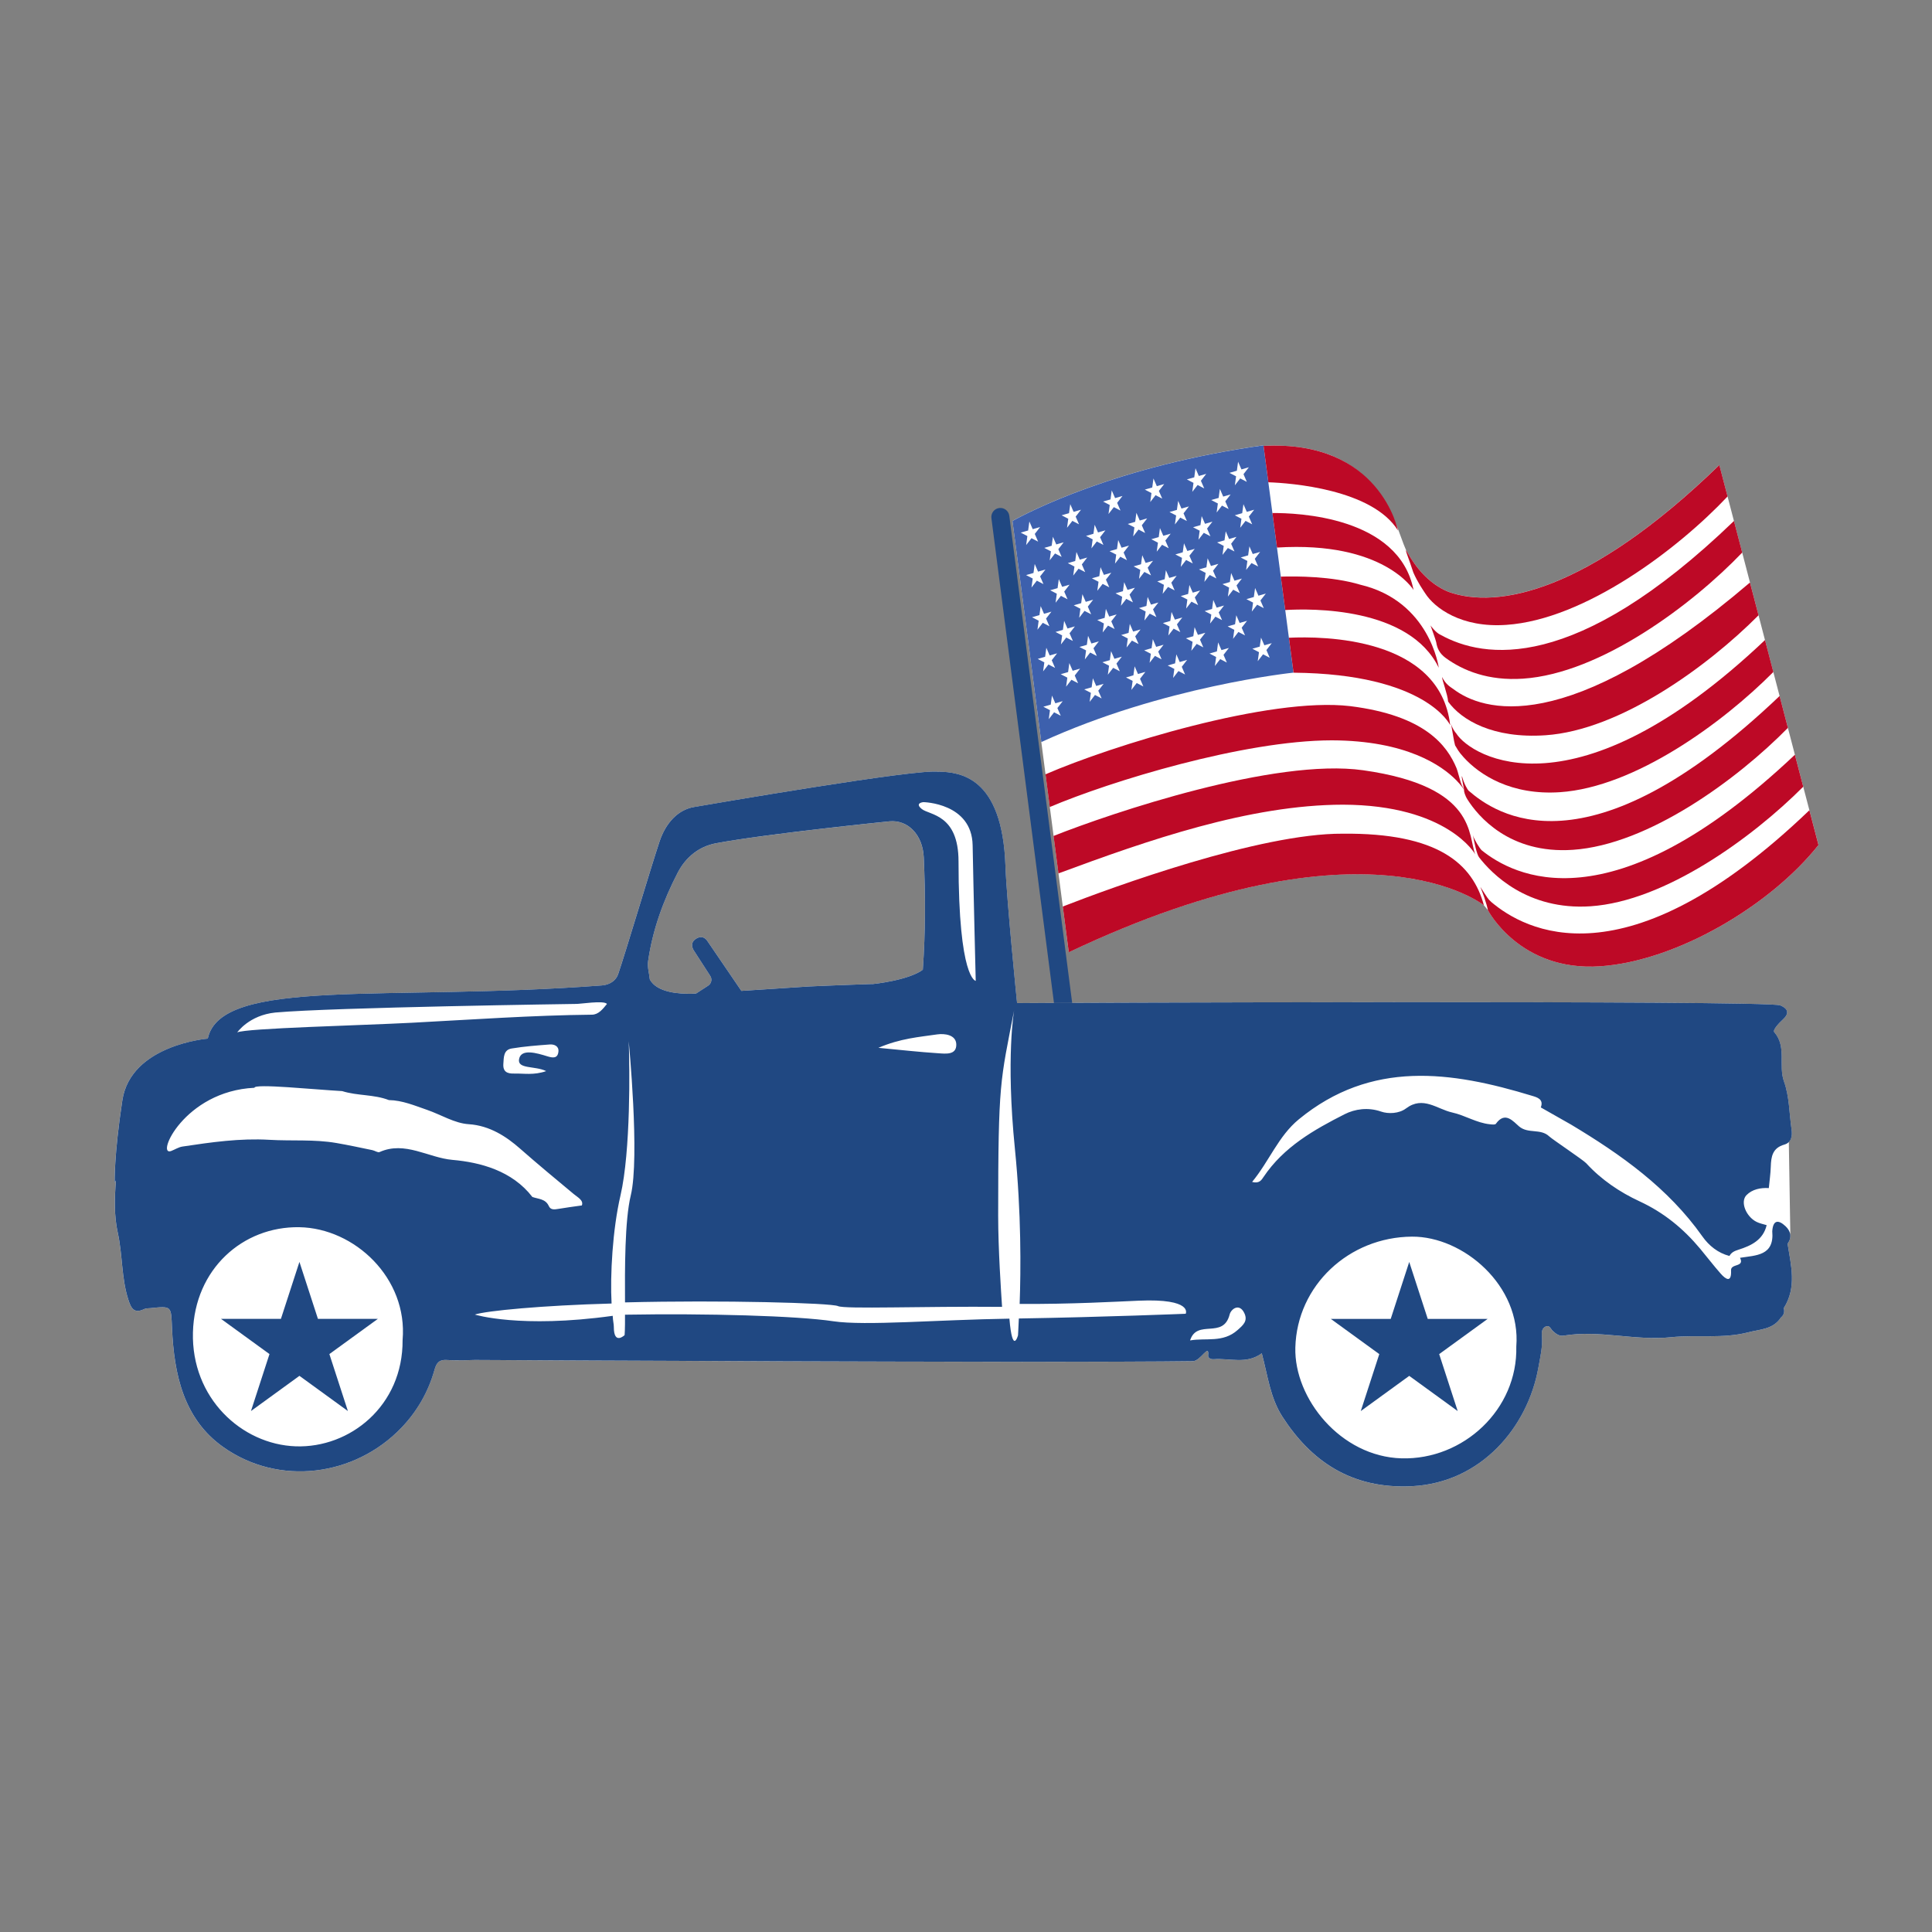
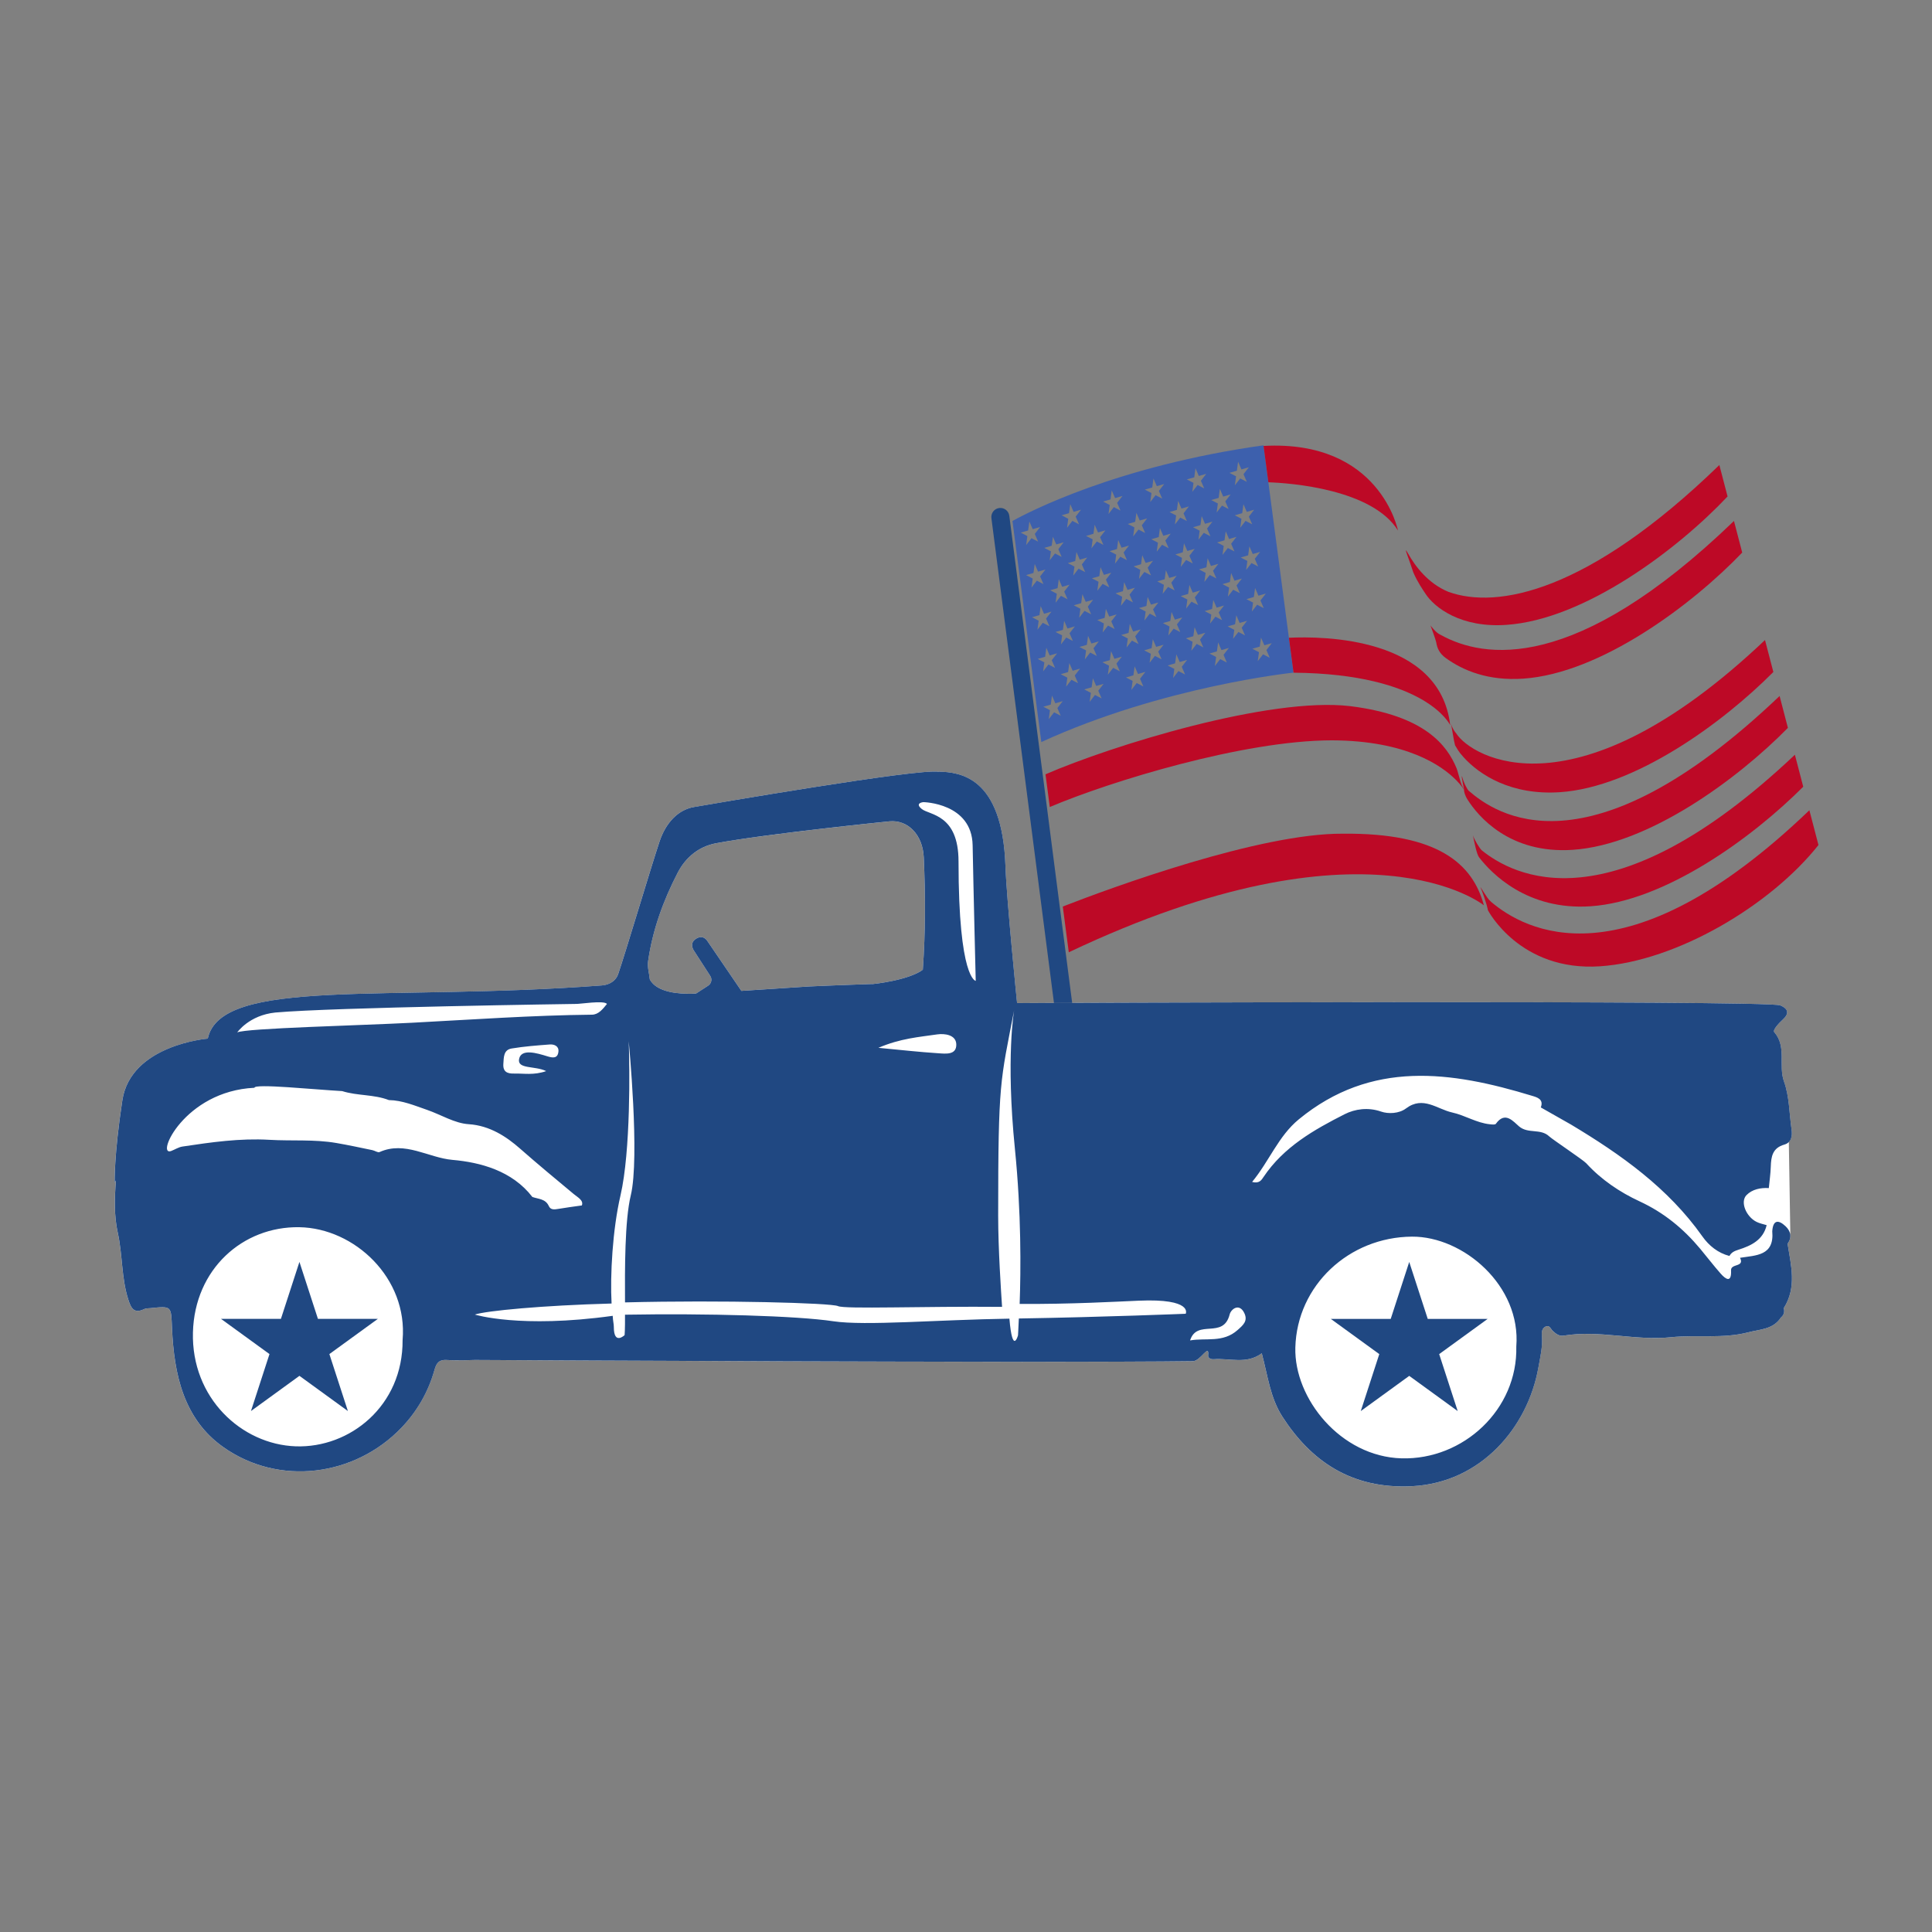
<svg xmlns="http://www.w3.org/2000/svg" version="1.1" id="Calque_4" x="0px" y="0px" viewBox="0 0 600 600" style="enable-background:new 0 0 600 600;" xml:space="preserve">
  <rect x="0" y="0" width="600" height="600" fill="#808080" stroke="none" />
  <style type="text/css">
	.st0{fill:#FFFFFF;}
	.st1{fill:#3D60AD;}
	.st2{fill:#BD0926;}
	.st3{fill:#204882;}
</style>
  <path class="st0" d="M555.15,386.28c0.77-1.09,0.98-2.16,0.77-3.15L556,383l-0.47-28.34c0.91-0.93,1.06-2.38,0.84-3.9  c-0.72-4.98-0.67-10.23-2.34-14.87c-1.82-5.02,0.93-10.77-3.04-15.36c-0.52-0.6,1.34-2.68,2.54-3.76c2.09-1.87,2.05-3.41-0.69-4.54  c-4.12-1.68-236.99-0.72-236.99-0.72s-3.25-32.09-3.61-42.54c-0.95-28.01-14.35-29.11-20.68-29.33c-0.01,0.02-0.02,0.04-0.03,0.06  c-5.76-1.2-72.05,10.25-76.03,10.94c-4.94,0.85-8.74,4.89-10.67,10.66c-2.77,8.3-10.68,34.9-12.85,41.18  c-0.95,2.76-3.61,3.47-5.18,3.57c-66.39,5.02-118.23-2.64-122.29,16.51c0,0-23.89,1.91-26.52,19.14c-2.63,17.23-2.39,25.6-2.39,25.6  l0.39-0.67c-0.43,5.44-0.6,10.88,0.58,16.24c1.51,6.86,1.1,13.98,3.26,20.73c0.83,2.59,1.73,4.52,4.94,2.95  c0.54-0.27,1.25-0.22,1.88-0.28c6.79-0.7,6.45-0.68,6.76,6.24c0.64,14.21,3.55,28.13,15.88,36.87c17.29,12.26,40.82,9.17,55.32-5.93  c4.93-5.13,8.41-11.2,10.33-18.08c0.61-2.2,1.53-3.19,3.93-3c2.85,0.22,8.58-0.01,8.58-0.01s179.87,0.96,223.02,0.37  c2.37-0.03,5.12-5.71,4.72-1.77c-0.09,0.89,0.95,1.23,1.77,1.16c4.95-0.38,10.14,1.68,14.88-1.84c1.88,6.92,2.57,13.77,6.46,19.77  c8.69,13.4,21.06,22.47,40.18,21.51c21.5-1.08,35.93-18.32,39.25-36.75c0.59-3.29,1.39-6.57,1.11-9.95  c-0.1-1.19-0.01-2.31,1.13-2.87c1.21-0.6,1.58,0.7,2.2,1.3c0.97,0.92,2.05,1.74,3.37,1.52c11.15-1.86,22.21,1.65,33.33,0.49  c8.02-0.84,16.17,0.53,24.1-1.54c3.61-0.94,7.68-0.88,10.07-4.56c0.97-0.78,1.21-1.78,0.92-2.95  C558.04,399.82,556.23,393.03,555.15,386.28z M286.59,301.16c-4.51,3.33-15.52,4.46-15.71,4.47c0-0.01,0-0.03,0.01-0.04  c0,0-12.13,0.41-19.73,0.77l-20.92,1.37l-10.66-15.64c0,0-1.25-2-3.5-0.5s-0.5,3.76-0.5,3.76l4.99,7.73  c0.66,1.02,0.37,2.37-0.65,3.03l-3.74,2.43c0,0-1.08,0.08-1.44,0.08c-3.42,0.06-10.75-0.25-12.94-4.47c-0.2-1.87-0.8-3.8-0.54-5.61  c1.39-9.72,4.72-18.87,9.21-27.53c2.45-4.72,6.48-8.1,11.9-9.12c15.47-2.91,52.5-6.67,53.78-6.8c5.77-0.58,10.4,4.13,10.72,11.16  C287.41,277.86,287.42,289.52,286.59,301.16z M443.25,411.32c-0.04-0.02-0.09-0.04-0.13-0.05l0.05-0.05  C443.19,411.25,443.22,411.29,443.25,411.32c0.07,0.03,0.14,0.06,0.19,0.1c0.05,0.04,0.05,0.15,0.07,0.23  C443.42,411.54,443.34,411.43,443.25,411.32z M553.73,406.23c-0.13-0.02-0.25-0.06-0.36-0.11  C553.48,406.17,553.61,406.2,553.73,406.23z" />
-   <path class="st0" d="M560.01,244.32l-2.59-9.93l-2.17-8.33l-2.58-9.9l-1.95-7.47l-2.59-9.92l-3.97-15.24l-0.69-2.64l-2.42-9.3  l-2.56-9.81l-1.99-7.62l-2.55-9.76c-40.82,39.6-69.02,44.82-84.12,39.39c-6.31-2.58-10.32-7.91-12.6-11.99  c-3.47-4.63-6.25-35.28-44.83-33.32l-0.02-0.19c-45.6,6.39-73.11,20.8-77.95,23.49l8.96,68.65l1.31,10.03l1.33,10.16l2.23,17.11  l0.46,3.49l1.34,10.29l1.86,14.21c91.01-43.18,127.49-15.7,128.88-14.61l0.05,0.04l1.24,1.51c0,0,9.88,19.11,34.86,17.42  c23.8-1.61,52.91-18.88,67.8-37.66L560.01,244.32z" />
  <path class="st1" d="M392.38,138.3c-45.59,6.4-73.11,20.81-77.95,23.5l8.96,68.65c37.87-17.37,78.32-21.56,78.32-21.56L392.38,138.3  z M390.73,175.93l-2.06-1.07L387,177l0.38-2.8l-2.06-1.07l2.3-0.66l0.39-2.8l1.04,2.39l2.3-0.66l-1.66,2.14L390.73,175.93z   M385.05,184.21l-2.06-1.07l-1.66,2.14l0.38-2.8l-2.06-1.07l2.3-0.66l0.39-2.8l1.04,2.39l2.3-0.66l-1.66,2.14L385.05,184.21z   M379.52,192.58l-2.06-1.07l-1.66,2.14l0.38-2.8l-2.06-1.07l2.3-0.66l0.38-2.8l1.04,2.39l2.3-0.66l-1.66,2.14L379.52,192.58z   M372.36,176.84l2.3-0.66l0.38-2.8l1.04,2.39l2.3-0.66l-1.66,2.14l1.04,2.39l-2.06-1.07l-1.66,2.14l0.38-2.8L372.36,176.84z   M372.09,187.92l-2.06-1.07l-1.66,2.14l0.38-2.8l-2.06-1.07l2.3-0.66l0.39-2.8l1.04,2.39l2.3-0.66l-1.66,2.14L372.09,187.92z   M366.55,196.3l-2.06-1.07l-1.66,2.14l0.38-2.8l-2.06-1.07l2.3-0.66l0.38-2.8l1.04,2.39l2.3-0.66l-1.66,2.14L366.55,196.3z   M359.4,180.55l2.3-0.66l0.38-2.8l1.04,2.39l2.3-0.66l-1.66,2.14l1.04,2.39l-2.06-1.07l-1.66,2.14l0.38-2.8L359.4,180.55z   M359.13,191.64l-2.06-1.07l-1.66,2.14l0.38-2.8l-2.06-1.07l2.3-0.66l0.38-2.8l1.04,2.39l2.3-0.66l-1.66,2.14L359.13,191.64z   M353.59,200.01l-2.06-1.07l-1.66,2.14l0.38-2.8l-2.06-1.07l2.3-0.66l0.38-2.8l1.04,2.39l2.3-0.66l-1.66,2.14L353.59,200.01z   M346.44,184.26l2.3-0.66l0.38-2.8l1.04,2.39l2.3-0.66l-1.66,2.14l1.04,2.39l-2.06-1.07l-1.66,2.14l0.38-2.8L346.44,184.26z   M346.16,195.35l-2.06-1.07l-1.66,2.14l0.38-2.8l-2.06-1.07l2.3-0.66l0.38-2.8l1.04,2.39l2.3-0.66l-1.66,2.14L346.16,195.35z   M340.63,203.72l-2.06-1.07l-1.66,2.14l0.38-2.8l-2.06-1.07l2.3-0.66l0.38-2.8l1.04,2.39l2.3-0.66l-1.66,2.14L340.63,203.72z   M333.47,187.98l2.3-0.66l0.38-2.8l1.04,2.39l2.3-0.66l-1.66,2.14l1.04,2.39l-2.06-1.07l-1.66,2.14l0.38-2.8L333.47,187.98z   M333.2,199.06l-2.06-1.07l-1.66,2.14l0.38-2.8l-2.06-1.07l2.3-0.66l0.38-2.8l1.04,2.39l2.3-0.66l-1.66,2.14L333.2,199.06z   M337.02,177.68l-2.06-1.07l-1.66,2.14l0.38-2.8l-2.06-1.07l2.3-0.66l0.38-2.8l1.04,2.39l2.3-0.66l-1.66,2.14L337.02,177.68z   M332.16,181.58l-1.66,2.14l1.04,2.39l-2.06-1.07l-1.66,2.14l0.38-2.8l-2.06-1.07l2.3-0.66l0.38-2.8l1.04,2.39L332.16,181.58z   M349.99,173.97l-2.06-1.07l-1.66,2.14l0.38-2.8l-2.06-1.07l2.3-0.66l0.38-2.8l1.04,2.39l2.3-0.66l-1.66,2.14L349.99,173.97z   M345.12,177.87l-1.66,2.14l1.04,2.39l-2.06-1.07l-1.66,2.14l0.38-2.8l-2.06-1.07l2.3-0.66l0.38-2.8l1.04,2.39L345.12,177.87z   M362.95,170.26l-2.06-1.07l-1.66,2.14l0.38-2.8l-2.06-1.07l2.3-0.66l0.38-2.8l1.04,2.39l2.3-0.66l-1.66,2.14L362.95,170.26z   M358.08,174.16l-1.66,2.14l1.04,2.39l-2.06-1.07l-1.66,2.14l0.38-2.8l-2.06-1.07l2.3-0.66l0.38-2.8l1.04,2.39L358.08,174.16z   M375.91,166.54l-2.06-1.07l-1.66,2.14l0.38-2.8l-2.06-1.07l2.3-0.66l0.38-2.8l1.04,2.39l2.3-0.66l-1.66,2.14L375.91,166.54z   M371.04,170.45l-1.66,2.14l1.04,2.39l-2.06-1.07l-1.66,2.14l0.38-2.8l-2.06-1.07l2.3-0.66l0.38-2.8l1.04,2.39L371.04,170.45z   M383.38,171.26l-2.06-1.07l-1.66,2.14l0.38-2.8l-2.06-1.07l2.3-0.66l0.38-2.8l1.04,2.39l2.3-0.66l-1.66,2.14L383.38,171.26z   M387.84,160.44l1.04,2.39l-2.06-1.07l-1.66,2.14l0.38-2.8l-2.06-1.07l2.3-0.66l0.38-2.8l1.04,2.39l2.3-0.66L387.84,160.44z   M384.12,146.19l0.38-2.8l1.04,2.39l2.3-0.66l-1.66,2.14l1.04,2.39l-2.06-1.07l-1.66,2.14l0.38-2.8l-2.06-1.07L384.12,146.19z   M378.46,154.63l0.38-2.8l1.04,2.39l2.3-0.66l-1.66,2.14l1.04,2.39l-2.06-1.07l-1.66,2.14l0.38-2.8l-2.06-1.07L378.46,154.63z   M370.89,148.23l0.38-2.8l1.04,2.39l2.3-0.66l-1.66,2.14l1.04,2.39l-2.06-1.07l-1.66,2.14l0.38-2.8l-2.06-1.07L370.89,148.23z   M365.5,158.35l0.38-2.8l1.04,2.39l2.3-0.66l-1.66,2.14l1.04,2.39l-2.06-1.07l-1.66,2.14l0.38-2.8l-2.06-1.07L365.5,158.35z   M357.84,151.39l0.38-2.8l1.04,2.39l2.3-0.66l-1.66,2.14l1.04,2.39l-2.06-1.07l-1.66,2.14l0.38-2.8l-2.06-1.07L357.84,151.39z   M352.54,162.06l0.38-2.8l1.04,2.39l2.3-0.66l-1.66,2.14l1.04,2.39l-2.06-1.07l-1.66,2.14l0.38-2.8l-2.06-1.07L352.54,162.06z   M344.88,155.1l0.38-2.8l1.04,2.39l2.3-0.66l-1.66,2.14l1.04,2.39l-2.06-1.07l-1.66,2.14l0.38-2.8l-2.06-1.07L344.88,155.1z   M339.58,165.77l0.38-2.8l1.04,2.39l2.3-0.66l-1.66,2.14l1.04,2.39l-2.06-1.07l-1.66,2.14l0.38-2.8l-2.06-1.07L339.58,165.77z   M332,159.37l0.38-2.8l1.04,2.39l2.3-0.66l-1.66,2.14l1.04,2.39l-2.06-1.07l-1.66,2.14l0.38-2.8l-2.06-1.07L332,159.37z   M326.61,169.49l0.38-2.8l1.04,2.39l2.3-0.66l-1.66,2.14l1.04,2.39l-2.06-1.07l-1.66,2.14l0.38-2.8l-2.06-1.07L326.61,169.49z   M319.3,164.75l0.38-2.8l1.04,2.39l2.3-0.66l-1.66,2.14l1.04,2.39l-2.06-1.07l-1.66,2.14l0.38-2.8l-2.06-1.07L319.3,164.75z   M318.66,178.6l2.3-0.66l0.38-2.8l1.04,2.39l2.3-0.66l-1.66,2.14l1.04,2.39l-2.06-1.07l-1.66,2.14l0.38-2.8L318.66,178.6z   M320.51,191.69l2.3-0.66l0.38-2.8l1.04,2.39l2.3-0.66l-1.66,2.14l1.04,2.39l-2.06-1.07l-1.66,2.14l0.38-2.8L320.51,191.69z   M322.27,204.63l2.3-0.66l0.38-2.8l1.04,2.39l2.3-0.66l-1.66,2.14l1.04,2.39l-2.06-1.07l-1.66,2.14l0.38-2.8L322.27,204.63z   M329.42,222.28l-2.06-1.07l-1.66,2.14l0.38-2.8l-2.06-1.07l2.3-0.66l0.38-2.8l1.04,2.39l2.3-0.66l-1.66,2.14L329.42,222.28z   M334.81,212.18l-2.06-1.07l-1.66,2.14l0.38-2.8l-2.06-1.07l2.3-0.66l0.38-2.8l1.04,2.39l2.3-0.66l-1.66,2.14L334.81,212.18z   M342.12,216.9l-2.06-1.07l-1.66,2.14l0.38-2.8l-2.06-1.07l2.3-0.66l0.38-2.8l1.04,2.39l2.3-0.66l-1.66,2.14L342.12,216.9z   M347.77,208.47l-2.06-1.07l-1.66,2.14l0.38-2.8l-2.06-1.07l2.3-0.66l0.38-2.8l1.04,2.39l2.3-0.66l-1.66,2.14L347.77,208.47z   M355.08,213.19l-2.06-1.07l-1.66,2.14l0.39-2.8l-2.06-1.07l2.3-0.66l0.38-2.8l1.04,2.39l2.3-0.66l-1.66,2.14L355.08,213.19z   M360.74,204.76l-2.06-1.07l-1.66,2.14l0.38-2.8l-2.06-1.07l2.3-0.66l0.38-2.8l1.04,2.39l2.3-0.66l-1.66,2.14L360.74,204.76z   M368.04,209.47l-2.06-1.07l-1.66,2.14l0.38-2.8l-2.06-1.07l2.3-0.66l0.39-2.8l1.04,2.39l2.3-0.66l-1.66,2.14L368.04,209.47z   M373.7,201.04l-2.06-1.07l-1.66,2.14l0.38-2.8l-2.06-1.07l2.3-0.66l0.39-2.8l1.04,2.39l2.3-0.66l-1.66,2.14L373.7,201.04z   M381.01,205.76l-2.06-1.07l-1.66,2.14l0.39-2.8l-2.06-1.07l2.3-0.66l0.38-2.8l1.04,2.39l2.3-0.66l-1.66,2.14L381.01,205.76z   M386.66,197.33l-2.06-1.07l-1.66,2.14l0.38-2.8l-2.06-1.07l2.3-0.66l0.38-2.8l1.04,2.39l2.3-0.66l-1.66,2.14L386.66,197.33z   M387.09,186.07l2.3-0.66l0.39-2.8l1.04,2.39l2.3-0.66l-1.68,2.14l1.04,2.39l-2.06-1.07l-1.66,2.14l0.39-2.8L387.09,186.07z   M392.26,203.2l-1.66,2.14l0.39-2.8l-2.06-1.07l2.3-0.66l0.39-2.8l1.04,2.39l2.3-0.66l-1.66,2.14l1.02,2.39L392.26,203.2z" />
  <g>
-     <path class="st2" d="M446.82,207.38c0,0-2.71-20.67-24.35-25.79c-8.83-2.67-19.93-2.66-24.7-2.51l1.37,10.37   C407.11,188.97,437.63,188.44,446.82,207.38z" />
    <path class="st2" d="M401.73,208.91c41.28,0.38,48.64,16.3,48.64,16.3c-3.14-27.42-39.58-27.66-50.09-27.15l1.31,9.89   L401.73,208.91z" />
-     <path class="st2" d="M438.99,183.23c-4.52-22.87-36.28-23.97-43.83-23.9l1.42,10.72C429.84,167.97,438.99,183.23,438.99,183.23z" />
-     <path class="st2" d="M451.4,214.03c-0.82-0.62-2.36-1.35-3.55-3.78c0.03,1.09,1.7,5.29,1.88,7.64c4.1,5.69,13.88,11.56,30.23,10.45   c23.18-1.57,50.33-21.34,66.17-37.26l-2.66-10.18C486.16,229.82,460.2,220.67,451.4,214.03z" />
    <path class="st2" d="M452.26,227.79c-0.38-0.43-1.31-1.67-1.63-3.05c0.56,2.95,0.83,5.19,1.26,6.74c0.76,1.17,0.87,1.72,2.63,3.67   c4.93,5.46,14.75,11.9,29.97,10.87c23.21-1.57,50.41-21.39,66.24-37.33l-2.59-9.92C489.12,254.7,456.92,235.11,452.26,227.79z" />
    <path class="st2" d="M460.22,264.12c-0.64-0.51-2.49-3.52-2.8-4.76c0.46,2.3,1.17,5.91,1.93,6.9c3.81,4.94,14.91,16.52,34.62,15.19   c23.12-1.56,50.18-21.23,66.04-37.13l-2.59-9.93C499.95,288.72,469.68,271.68,460.22,264.12z" />
    <path class="st2" d="M561.92,251.63c-57.35,55.01-88.6,37.08-98.75,28.53c-1.12-1-1.1-1.14-3.43-4.72   c2.07,5.23,2.34,7.23,2.34,7.23s9.88,19.11,34.86,17.42c23.8-1.61,52.91-18.88,67.8-37.66L561.92,251.63z" />
    <path class="st2" d="M452.22,242.27c1.58,1.6,2.32,2.78,2.46,3.02c-0.07,0.46,0.26,1.76,1.09,3.05   c3.17,4.99,12.89,16.93,32.7,15.58c23.47-1.59,51.03-21.84,66.78-37.87l-2.58-9.9c-59.81,56.98-88.43,36.49-96.62,29.37   c-0.22-0.2-1.34-1.95-2.02-4.45c-0.29-0.07,0.68,4.01,0.65,4.2c-0.45-1.1-0.51-0.72-1.08-2.42c-0.26-0.76-0.9-3.42-1.25-4.26   c-2.94-7.09-9.84-16.4-33.02-19.29c-25.1-2.97-74.13,12.27-94.64,21.17l1.33,10.16c18.86-8,60.17-20.68,87.59-20.71   C436.79,229.99,447.81,237.79,452.22,242.27z" />
-     <path class="st2" d="M458.17,265.33c-2.39-5.66,0.76-21.09-34.82-26.12c-27.45-3.88-78.07,13.24-96.16,20.4l1.52,11.63   c27.68-10.26,59.32-21.3,88.36-21.34C449.6,250,458.17,265.33,458.17,265.33z" />
    <path class="st2" d="M416.94,258.91c-25.66-0.14-71.28,16.54-86.88,22.62l1.86,14.21c92.83-44.04,128.92-14.58,128.92-14.58   C457.37,268.31,446.69,258.6,416.94,258.91z" />
    <path class="st2" d="M434.15,164.75c0,0-5.52-28.24-41.74-26.26l1.49,11.29C400.76,150,426.17,151.91,434.15,164.75z" />
    <path class="st2" d="M447.4,197.16c-1.5-0.62-3.15-2.93-3.15-2.93s1.68,4.58,1.78,5.23c0.27,1.76,0.96,3.43,2.93,4.87   c5.38,3.91,13.2,7.17,24.07,6.43c24.11-1.63,52.52-22.96,68.03-39.16l-2.56-9.81C489.07,209.44,460.68,204.51,447.4,197.16z" />
    <path class="st2" d="M442.62,184.28c2.91,4.54,11.22,10.76,25.18,9.78c24.47-1.66,53.36-23.59,68.71-39.88l-2.55-9.76   c-40.82,39.6-69.02,44.82-84.12,39.39c-6.31-2.58-10.32-7.91-12.6-11.99c-1.7-3.04,0.52,2.25,1.68,5.96   C440.26,180.86,441.9,183.16,442.62,184.28z" />
  </g>
  <g>
    <path class="st3" d="M443.25,411.32c0.08,0.11,0.17,0.22,0.26,0.33c-0.02-0.07-0.02-0.18-0.07-0.23   C443.39,411.38,443.32,411.35,443.25,411.32z" />
    <path class="st3" d="M553.97,406.24c4.07-6.43,2.26-13.22,1.18-19.96c1.42-2.01,1-3.92-0.63-5.46c-2.25-2.12-3.9-1.97-4.13,1.57   c0.69,7.66-5.08,7.44-10.01,8.23c1.51,3.01-2.9,1.68-2.79,3.91c0.19,3.95-1.61,2.83-3.22,1c-2.2-2.49-4.21-5.14-6.34-7.69   c-5.23-6.27-11.28-11.25-18.86-14.76c-6.11-2.83-11.88-6.71-16.55-11.82c-0.95-1.04-10.54-7.43-11.49-8.34   c-2.67-2.55-6.52-0.72-9.35-3.09c-1.8-1.51-4.34-4.87-7.23-0.82c-0.23,0.33-1.22,0.21-1.85,0.14c-4.16-0.42-7.73-2.79-11.72-3.66   c-4.67-1.03-9.04-5.25-14.33-1.26c-2.17,1.64-5.53,1.75-7.71,0.99c-4.12-1.44-8.19-0.79-11.32,0.79   c-9.55,4.84-18.96,10.18-25.2,19.48c-0.62,0.92-1.3,2.18-3.57,1.57c5.33-6.46,8.17-14.24,14.5-19.44   c22.51-18.5,47.31-14.97,72.47-7.3c1.46,0.44,3.68,1.01,2.69,3.6c3.14,1.78,6.27,3.56,9.41,5.34   c15.51,9.31,30.12,19.65,40.77,34.72c2.03,2.87,4.82,5.14,8.4,6.07c0.63-1.14,1.55-1.54,2.86-1.96c3.91-1.24,7.61-3.02,8.7-7.61   c-1.06-0.33-2.19-0.53-3.17-1.03c-3.27-1.66-5.11-6.24-3.09-8.3c1.76-1.79,4.33-2.34,6.93-2.18c0.21-2.22,0.54-4.43,0.61-6.65   c0.1-3.14,0.53-5.81,4.21-6.86c2.17-0.61,2.55-2.61,2.24-4.71c-0.72-4.98-0.67-10.23-2.34-14.87c-1.82-5.02,0.93-10.77-3.04-15.36   c-0.52-0.6,1.34-2.68,2.54-3.76c2.09-1.87,2.05-3.41-0.69-4.54c-4.12-1.68-236.99-0.72-236.99-0.72s-3.25-32.09-3.61-42.54   c-0.95-28.01-14.35-29.11-20.68-29.33c-0.01,0.02-0.02,0.04-0.03,0.06c-5.76-1.2-72.05,10.25-76.03,10.94   c-4.94,0.85-8.74,4.89-10.67,10.66c-2.77,8.3-10.68,34.9-12.85,41.18c-0.95,2.76-3.61,3.47-5.18,3.57   c-66.39,5.02-118.23-2.64-122.29,16.51c0,0-23.89,1.91-26.52,19.14c-2.63,17.23-2.39,25.6-2.39,25.6l0.39-0.67   c-0.43,5.44-0.6,10.88,0.58,16.24c1.51,6.86,1.1,13.98,3.26,20.73c0.83,2.59,1.73,4.52,4.94,2.95c0.54-0.27,1.25-0.22,1.88-0.28   c6.79-0.7,6.45-0.68,6.76,6.24c0.64,14.21,3.55,28.13,15.88,36.87c17.29,12.26,40.82,9.17,55.32-5.93   c4.93-5.13,8.41-11.2,10.33-18.08c0.61-2.2,1.53-3.19,3.93-3c2.85,0.22,8.58-0.01,8.58-0.01s179.87,0.96,223.02,0.37   c2.37-0.03,5.12-5.71,4.72-1.77c-0.09,0.89,0.95,1.23,1.77,1.16c4.95-0.38,10.14,1.68,14.88-1.84c1.88,6.92,2.57,13.77,6.46,19.77   c8.69,13.4,21.06,22.47,40.18,21.51c21.5-1.08,35.93-18.32,39.25-36.75c0.59-3.29,1.39-6.57,1.11-9.95   c-0.1-1.19-0.01-2.31,1.13-2.87c1.21-0.6,1.58,0.7,2.2,1.3c0.97,0.92,2.05,1.74,3.37,1.52c11.15-1.86,22.21,1.65,33.33,0.49   c8.02-0.84,16.17,0.53,24.1-1.54c3.61-0.94,7.68-0.88,10.07-4.56C554.02,408.41,554.26,407.41,553.97,406.24L553.97,406.24z    M286.77,249.11c0,0,15.05,0.24,15.29,13.4c0.24,13.16,0.96,42.11,0.96,42.11s-5.34-0.48-5.34-37.09c0-14.69-9-14.36-11.39-16.27   C283.9,249.35,286.77,249.11,286.77,249.11z M296.98,324.24c0.16,3.52-3.36,3-5.7,2.85c-5.76-0.37-11.5-1.02-18.49-1.68   c6.86-2.94,12.63-3.34,18.27-4.17C293.38,320.91,296.84,321.36,296.98,324.24z M201.27,298.53c1.39-9.72,4.72-18.87,9.21-27.53   c2.45-4.72,6.48-8.1,11.9-9.12c15.47-2.91,52.5-6.67,53.78-6.8c5.77-0.58,10.4,4.13,10.72,11.16c0.53,11.62,0.54,23.29-0.29,34.92   c-4.51,3.33-15.52,4.46-15.71,4.47c0-0.01,0-0.03,0.01-0.04c0,0-12.13,0.41-19.73,0.77l-20.92,1.37l-10.66-15.64   c0,0-1.25-2-3.5-0.5s-0.5,3.76-0.5,3.76l4.99,7.73c0.66,1.02,0.37,2.37-0.65,3.03l-3.74,2.43c0,0-1.08,0.08-1.44,0.08   c-3.42,0.06-10.75-0.25-12.94-4.47C201.61,302.27,201.01,300.34,201.27,298.53z M85.5,314.45c17.96-1.61,93.33-2.67,93.33-2.67   c1.17,0.07,8.73-1.19,9.67,0c-1.34,1.66-2.66,3.32-4.67,3.34c-18.28,0.18-37.59,1.54-55.83,2.5c-15.98,0.84-51.7,1.7-54.33,3   C73.67,320.63,77.33,315.29,85.5,314.45z M169.62,332.64c-3.86,1.35-6.96,0.69-10.01,0.76c-2.03,0.05-3.46-0.51-3.29-3.01   c0.14-2.05,0.04-4.35,2.57-4.77c3.91-0.65,7.88-0.95,11.84-1.25c1.39-0.1,2.85,0.5,2.7,2.17c-0.2,2.26-1.79,2.02-3.46,1.5   c-3.16-0.97-8.09-2.49-8.76,0.83C160.57,332.11,166.15,330.93,169.62,332.64z M125.03,416.15c0.14,20.45-16.38,33.6-33.18,33.02   c-16.88-0.59-32.46-15.07-31.93-35.39c0.51-19.64,15.48-32.96,33.04-32.66C110.12,381.41,126.69,396.94,125.03,416.15z    M140.5,360.21c-7.5-0.66-14.72-5.96-22.62-2.43c-0.55,0.25-1.48-0.45-2.26-0.6c-3.71-0.76-7.41-1.57-11.15-2.21   c-6.89-1.19-13.88-0.58-20.79-0.99c-9.17-0.54-18.07,0.75-27.01,2.09c-1.21,0.18-2.33,0.93-3.51,1.38   c-4.91,1.9,4.01-18.6,25.85-19.63c-0.05-1.37,18.58,0.55,27.25,1.03c4.73,1.5,9.84,0.98,14.51,2.79c4.2,0.07,8.01,1.72,11.89,3.05   c4.32,1.49,8.53,4.17,12.91,4.44c6.54,0.42,11.74,3.9,15.84,7.5c5.51,4.84,11.15,9.53,16.79,14.21c1.2,1,3.11,1.94,2.5,3.52   c-2.72,0.39-5.04,0.68-7.34,1.08c-1.17,0.2-2.37,0.35-2.91-0.87c-1.03-2.3-3.26-2.18-5.12-2.84   C159.08,363.6,149.22,360.97,140.5,360.21z M368.23,408c0,0-25.11,1.03-51.82,1.47c-0.14,3.31-0.26,5.23-0.26,5.23   s-1.7,6.3-2.67-5.18c-22.15,0.33-44.81,2.29-54.67,0.81c-11.25-1.7-39.4-2.48-64.71-2.04c0.04,4.56-0.12,6.34-0.12,6.34   s-3.35,3.23-3.35-2.51c0-1.03-0.25-1.62-0.35-3.48c-28.8,4-42.81-0.39-42.81-0.39c3.53-1.18,21-2.85,42.46-3.43   c-0.48-8.81,0.3-22.94,2.77-33.58c3.19-13.72,2.87-40.2,2.55-47.86c0,0,3.5,36.05,0.64,47.86c-1.88,7.74-1.85,22.96-1.79,33.23   c30.26-0.77,64.08,0.18,66.14,1.15c2.12,0.99,26.29,0.02,50.96,0.24c-0.31-4.72-1.21-17.9-1.21-28.32   c0-41.88,0.66-41.55,4.96-63.81c0,0-2.63,14.6,0.24,43.07c2,19.9,1.85,37.68,1.47,48.14c15.91,0.12,30.49-0.73,37-1   C370.63,403.21,368.23,408,368.23,408z M384.35,413.05c-4.54,4.05-9.82,2.36-14.76,3.23c2.17-6.8,10.3-0.24,12.29-8.06   c0.43-1.69,2.95-3.58,4.49-0.56C387.69,410.23,386.02,411.56,384.35,413.05z M470.9,418.18c0.47,19.52-16.43,35.25-35.64,34.72   c-18.93-0.53-33.4-18.61-32.98-34.41c0.51-19.29,16.66-34.32,36.23-34.44C454.43,383.95,472.42,399.28,470.9,418.18z" />
    <path class="st3" d="M443.12,411.27c0.04,0.01,0.09,0.03,0.13,0.05c-0.03-0.03-0.06-0.07-0.08-0.1L443.12,411.27z" />
  </g>
  <path class="st3" d="M313.45,160.19c-0.2-1.53-1.6-2.62-3.14-2.42c-1.53,0.2-2.62,1.6-2.42,3.14l19.43,150.57  c1.72-0.01,3.6-0.01,5.65-0.02L313.45,160.19z" />
  <path class="st3" d="M446.95,420.53l5.75,17.69l-15.05-10.93l-15.05,10.93l5.75-17.69L413.3,409.6h18.6l5.75-17.69l5.75,17.69H462  L446.95,420.53z M98.74,409.59l-5.75-17.69l-5.75,17.69h-18.6l15.05,10.93l-5.75,17.69l15.05-10.93l15.05,10.93l-5.75-17.69  l15.05-10.93H98.74z" />
</svg>